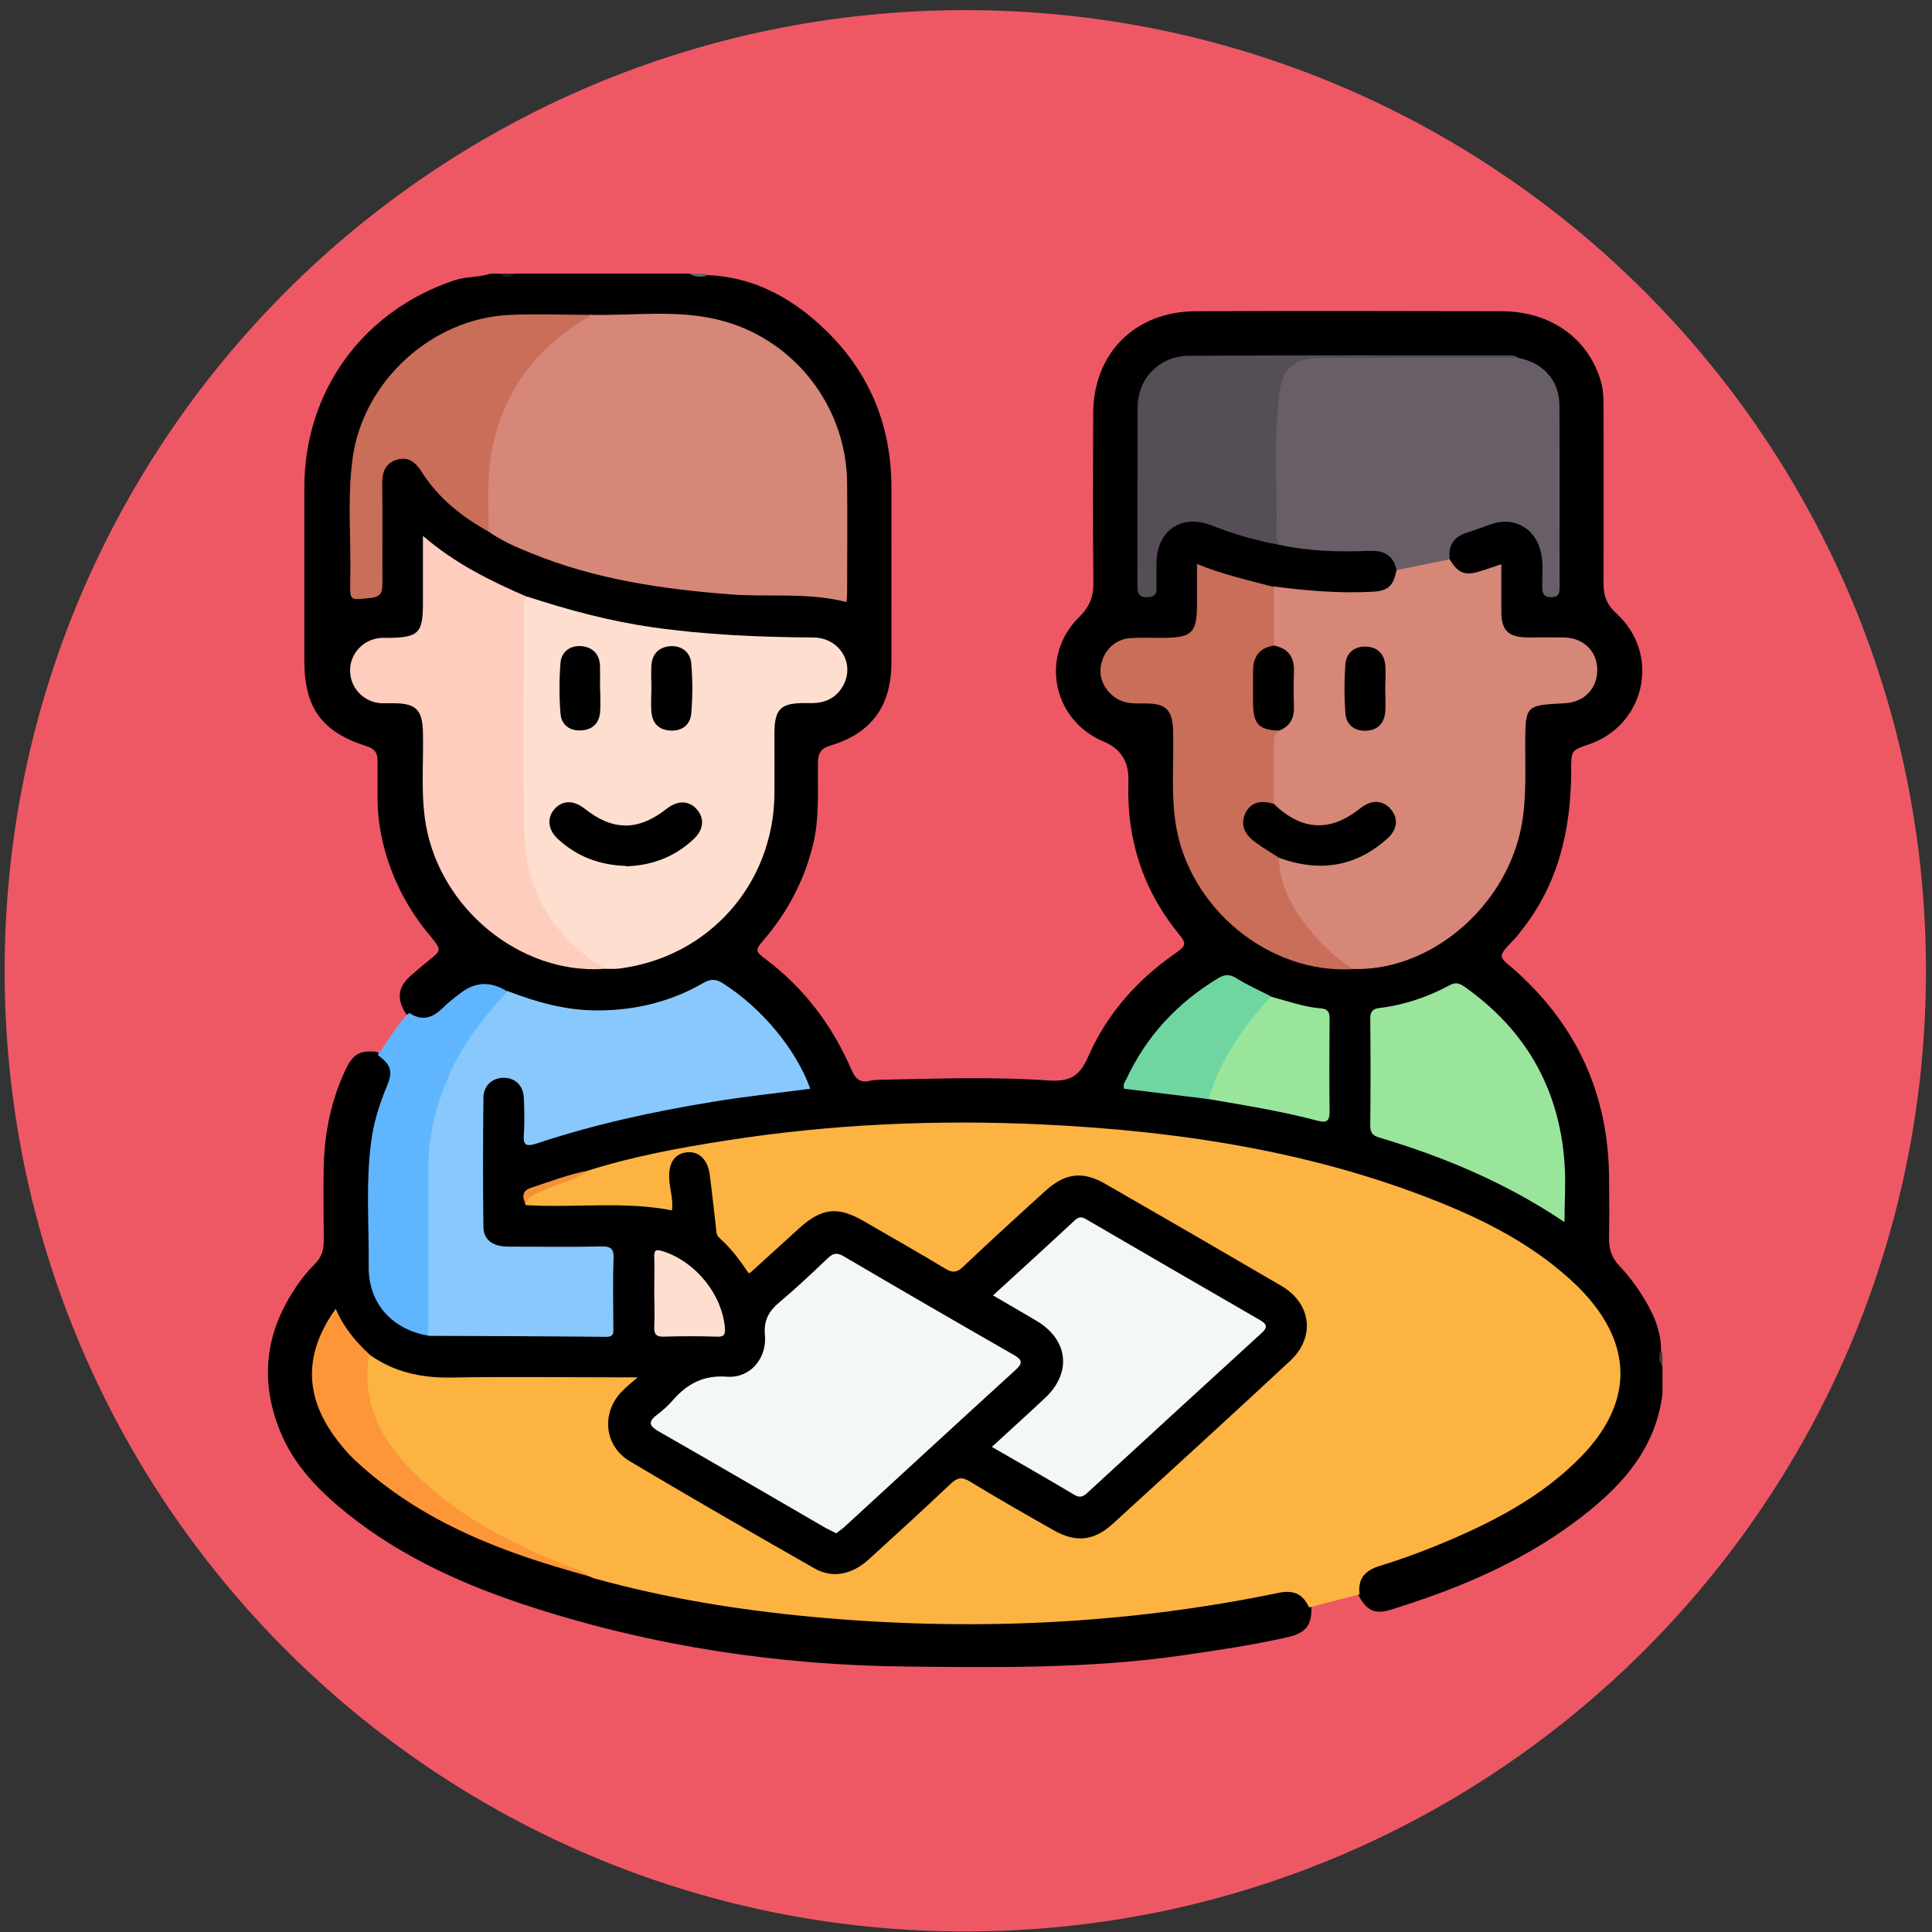
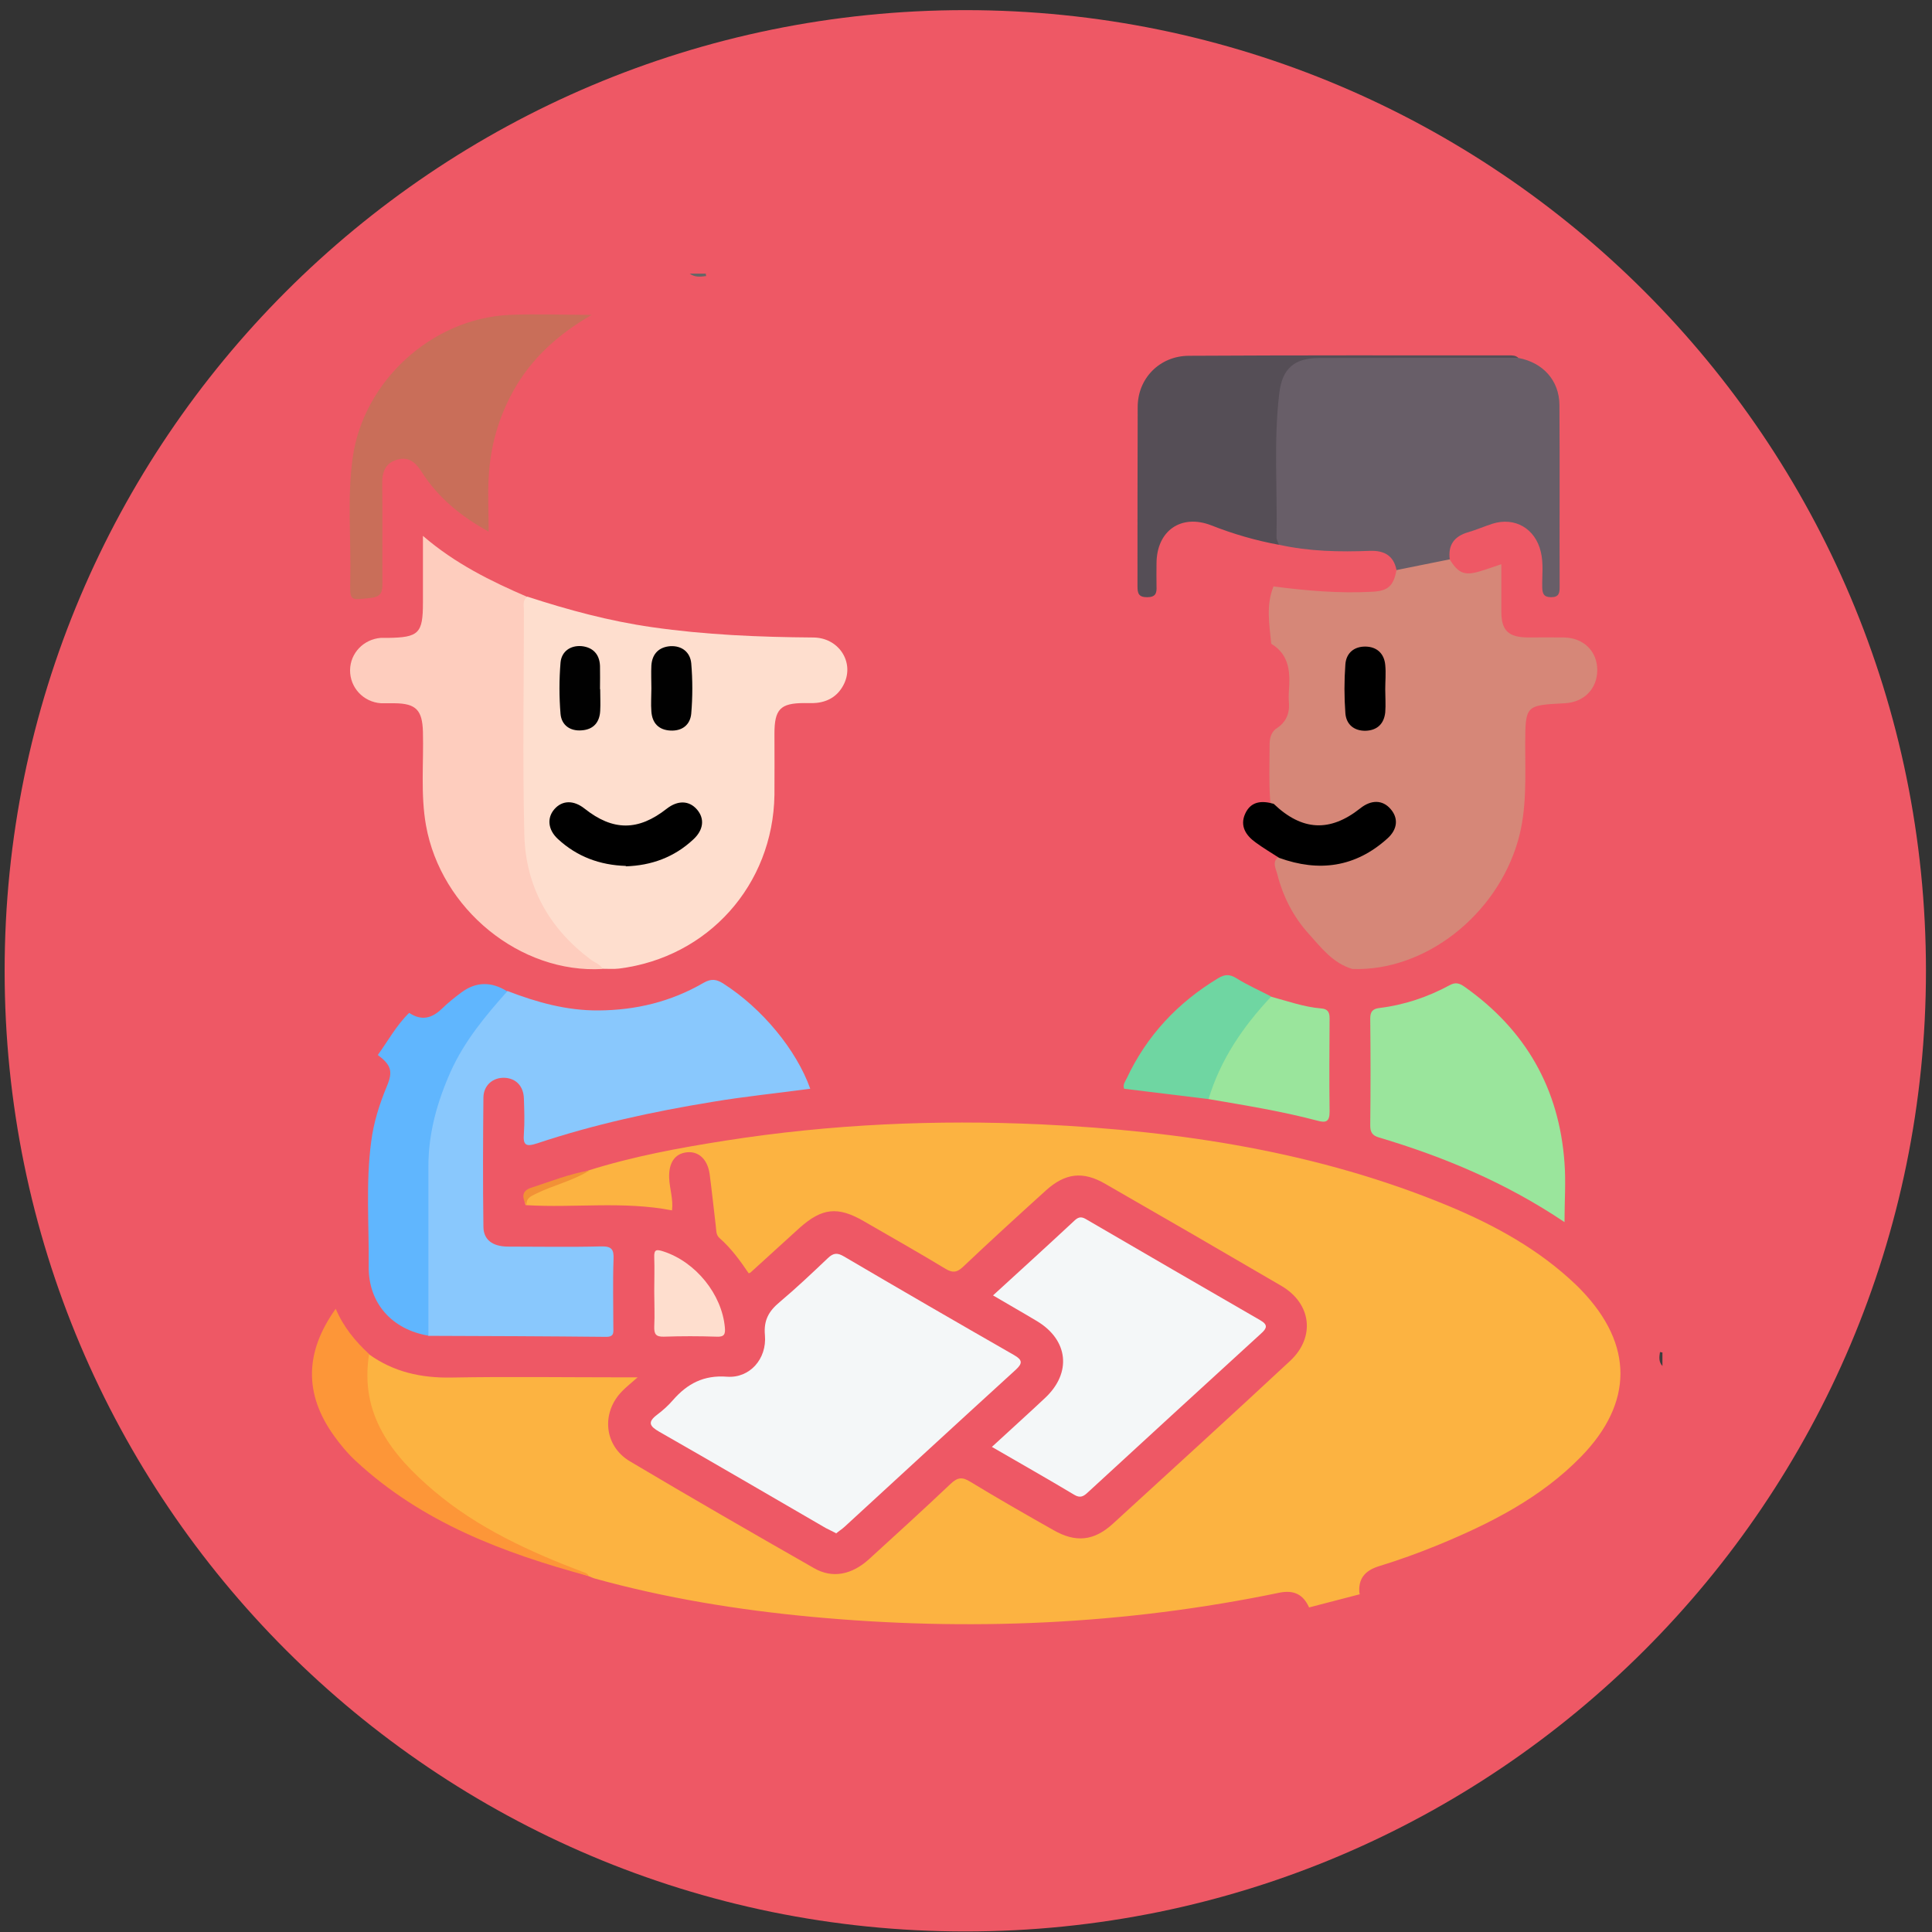
<svg xmlns="http://www.w3.org/2000/svg" width="181" height="181" viewBox="0 0 181 181" fill="none">
  <rect x="0" y="0" width="181" height="181" fill="#333333" stroke="none" />
  <g id="Group 636">
    <path id="Vector" d="M90.434 180.949C140.139 180.949 180.434 140.655 180.434 90.949C180.434 41.244 140.139 0.949 90.434 0.949C40.728 0.949 0.434 41.244 0.434 90.949C0.434 140.655 40.728 180.949 90.434 180.949Z" fill="#EE5865" />
    <g id="Group">
-       <path id="Vector_2" d="M46.011 25.633H46.769C47.281 25.841 47.793 25.841 48.305 25.633H64.591C65.103 25.917 65.653 25.69 66.183 25.765C70.525 25.917 74.108 27.851 77.161 30.752C81.37 34.733 83.474 39.701 83.512 45.521C83.531 51.038 83.512 56.556 83.512 62.073C83.512 66.149 81.635 68.708 77.749 69.865C76.876 70.13 76.649 70.604 76.63 71.42C76.592 74.036 76.801 76.671 76.137 79.269C75.303 82.549 73.786 85.431 71.606 87.99C70.734 88.995 70.715 89.109 71.739 89.867C75.398 92.616 78.014 96.143 79.815 100.314C80.156 101.091 80.612 101.47 81.484 101.262C81.939 101.148 82.413 101.167 82.868 101.148C87.987 101.053 93.125 100.863 98.225 101.224C100.253 101.356 101.144 100.826 101.96 98.968C103.685 95.024 106.491 91.839 110.055 89.355C111.136 88.597 111.193 88.426 110.416 87.478C107.06 83.345 105.543 78.605 105.714 73.316C105.714 73.183 105.714 73.069 105.714 72.936C105.714 71.268 104.936 70.111 103.382 69.467C98.604 67.476 97.391 61.428 101.107 57.807C102.073 56.859 102.453 55.892 102.434 54.565C102.377 49.313 102.396 44.042 102.415 38.791C102.415 33.103 106.32 29.178 112.027 29.159C121.564 29.121 131.119 29.14 140.656 29.159C145.206 29.159 148.676 31.605 149.927 35.548C150.173 36.326 150.23 37.122 150.23 37.937C150.23 43.53 150.249 49.142 150.23 54.735C150.23 55.892 150.571 56.688 151.444 57.484C155.596 61.276 154.174 67.912 148.865 69.732C147.197 70.301 147.197 70.301 147.197 72.14C147.197 77.714 146.002 82.909 142.4 87.346C142.248 87.535 142.097 87.763 141.926 87.933C140.068 89.829 140.447 89.564 142.135 91.081C147.747 96.18 150.628 102.494 150.742 110.078C150.761 112.031 150.78 113.983 150.742 115.936C150.723 116.979 150.97 117.813 151.709 118.59C152.619 119.538 153.396 120.6 154.079 121.738C154.989 123.254 155.653 124.828 155.615 126.648C155.672 127.103 155.482 127.596 155.747 128.032V130.573C155.084 136.014 151.595 139.578 147.481 142.631C142.286 146.48 136.39 148.925 130.247 150.821C128.749 151.276 127.991 150.859 127.214 149.343C127.138 147.693 127.555 147.086 129.28 146.48C132.807 145.247 136.295 143.958 139.613 142.214C142.874 140.507 145.851 138.479 148.391 135.787C152.183 131.786 152.562 127.198 149.301 122.78C146.969 119.633 143.803 117.51 140.428 115.69C132.333 111.329 123.573 109.054 114.568 107.537C107.572 106.362 100.538 105.793 93.447 105.66C89.75 105.584 86.072 105.66 82.413 105.812C76.99 106.02 71.606 106.684 66.24 107.556C62.562 108.163 58.96 109.111 55.339 109.964C53.613 110.4 51.907 110.874 50.258 111.5C49.803 111.67 49.006 111.784 49.708 112.58C52.21 112.846 54.713 112.618 57.216 112.694C58.694 112.732 60.192 112.599 61.652 112.922C62.429 113.092 62.79 112.808 62.6 111.974C62.467 111.386 62.486 110.798 62.486 110.191C62.524 108.694 63.207 107.897 64.534 107.784C65.558 107.689 66.582 108.523 66.809 109.774C67.094 111.31 67.283 112.884 67.416 114.438C67.567 116.315 69.255 117.093 70.108 118.477C70.373 118.894 70.772 118.401 71.056 118.192C72.592 117.055 73.824 115.576 75.322 114.381C76.895 113.13 78.507 112.903 80.289 113.775C83 115.121 85.522 116.751 88.138 118.249C89.466 119.008 89.522 118.989 90.641 117.946C92.954 115.766 95.343 113.661 97.656 111.481C99.685 109.585 101.618 109.433 104.045 110.836C109.354 113.945 114.719 116.96 119.99 120.107C123.384 122.136 123.725 125.435 120.824 128.108C115.591 132.924 110.321 137.72 105.088 142.555C102.623 144.849 100.86 144.982 97.959 143.332C95.665 142.024 93.409 140.697 91.134 139.37C90.262 138.858 89.617 138.953 88.897 139.673C86.584 141.967 84.081 144.072 81.711 146.328C79.91 148.034 77.692 148.186 75.511 146.935C70.487 144.015 65.463 141.095 60.42 138.194C56.097 135.711 55.585 133.455 58.505 129.511C58.107 129.265 57.69 129.397 57.273 129.397C52.135 129.397 46.997 129.302 41.877 129.416C39.109 129.473 36.702 128.753 34.464 127.217C33.175 126.174 32.132 124.904 31.431 123.33C28.549 127.274 29.023 131.881 32.493 135.635C36 139.427 40.342 141.91 44.987 143.92C48.362 145.38 51.812 146.707 55.434 147.466C62.069 149.286 68.838 150.442 75.682 151.106C81.256 151.637 86.83 151.959 92.423 151.826C100.898 151.656 109.335 150.973 117.677 149.324C118.416 149.172 119.175 149.001 119.933 148.888C121.412 148.698 122.151 149.115 122.853 150.537C122.91 152.224 122.379 152.983 120.635 153.381C117.279 154.139 113.885 154.632 110.472 155.125C101.998 156.32 93.485 156.225 84.953 156.13C73.009 156.016 61.292 154.253 49.916 150.594C43.679 148.584 37.706 145.949 32.531 141.797C30.028 139.787 27.772 137.531 26.445 134.554C24.511 130.175 24.625 125.833 27.051 121.662C27.734 120.486 28.53 119.368 29.497 118.42C30.123 117.813 30.331 117.093 30.331 116.24C30.331 113.87 30.274 111.481 30.331 109.111C30.426 105.983 31.052 102.968 32.417 100.124C33.099 98.721 33.763 98.399 35.242 98.531C36.796 99.404 37.157 100.238 36.512 101.868C35.261 105.072 34.692 108.39 34.825 111.822C34.901 113.945 34.825 116.069 34.825 118.192C34.825 121.946 36.474 123.994 40.152 124.847C45.195 124.866 50.258 124.847 55.301 124.847C56.931 124.847 57.007 124.771 57.007 123.103C57.007 121.567 56.988 120.05 57.007 118.515C57.026 117.529 56.628 117.15 55.642 117.169C53.102 117.187 50.542 117.187 48.001 117.169C45.594 117.169 44.778 116.353 44.778 113.964C44.778 110.609 44.778 107.253 44.778 103.916C44.778 103.404 44.778 102.892 44.93 102.399C45.271 101.3 46.143 100.655 47.186 100.712C48.267 100.769 49.139 101.603 49.291 102.74C49.404 103.669 49.31 104.598 49.347 105.546C49.385 106.779 49.537 106.912 50.694 106.551C56.306 104.807 62.012 103.594 67.814 102.703C69.9 102.38 72.004 102.058 74.127 101.906C75.322 101.811 75.398 101.679 74.829 100.598C73.16 97.356 70.734 94.796 67.776 92.692C67.037 92.161 66.43 92.275 65.671 92.654C60.022 95.498 54.239 95.858 48.305 93.545C48.058 93.45 47.831 93.337 47.622 93.223C45.973 91.877 44.456 92.01 42.939 93.507C42.408 94.038 41.84 94.55 41.214 95.005C39.982 95.896 39.299 95.877 38.01 94.948C37.157 93.602 37.27 92.484 38.427 91.46C38.958 90.986 39.508 90.512 40.076 90.057C41.385 89.033 41.404 89.014 40.304 87.687C39.072 86.208 38.029 84.615 37.233 82.871C36 80.179 35.318 77.354 35.374 74.358C35.374 73.335 35.374 72.33 35.374 71.306C35.374 70.585 35.147 70.168 34.389 69.922C30.123 68.576 28.511 66.32 28.511 61.845C28.511 56.461 28.511 51.076 28.511 45.692C28.511 36.648 33.99 29.121 42.579 26.259C43.679 25.898 44.835 25.993 45.916 25.652L46.011 25.633Z" fill="black" />
      <path id="Vector_3" d="M66.13 25.633C66.13 25.633 66.111 25.785 66.168 25.86C65.637 25.936 65.087 25.993 64.613 25.633H66.149H66.13Z" fill="#666666" />
-       <path id="Vector_4" d="M48.309 25.633C47.797 25.993 47.285 26.069 46.773 25.633H48.309Z" fill="#1B1B1B" />
      <path id="Vector_5" d="M155.517 126.666C155.517 126.666 155.669 126.704 155.745 126.704V127.974C155.385 127.595 155.442 127.121 155.517 126.666Z" fill="#3D3D3D" />
      <path id="Vector_6" d="M127.457 149.342C125.846 149.759 124.253 150.176 122.642 150.593C122.092 149.38 121.239 148.943 119.874 149.209C105.351 152.223 90.714 152.849 75.964 151.465C69.119 150.82 62.351 149.721 55.715 147.882C55.507 147.825 55.336 147.73 55.127 147.654C51.051 146.346 47.184 144.621 43.6 142.27C40.131 139.995 37.021 137.359 35.144 133.53C34.424 132.051 34.158 130.477 33.988 128.865C33.912 128.164 34.007 127.425 34.538 126.856C36.87 128.543 39.467 129.112 42.33 129.055C47.582 128.96 52.852 129.036 58.104 129.036H59.735C59.052 129.643 58.635 129.965 58.275 130.344C56.303 132.354 56.587 135.463 59.014 136.904C64.721 140.298 70.484 143.616 76.267 146.915C77.974 147.901 79.794 147.54 81.405 146.081C83.984 143.73 86.543 141.398 89.065 139.009C89.709 138.402 90.145 138.345 90.904 138.819C93.463 140.374 96.08 141.872 98.696 143.35C100.782 144.545 102.488 144.374 104.27 142.744C109.806 137.682 115.361 132.619 120.86 127.5C123.248 125.282 122.869 122.116 120.044 120.467C114.565 117.262 109.067 114.077 103.55 110.911C101.464 109.698 99.796 109.887 97.976 111.537C95.359 113.907 92.762 116.276 90.202 118.703C89.633 119.234 89.235 119.253 88.591 118.874C86.05 117.338 83.472 115.878 80.912 114.4C78.485 112.997 77.007 113.167 74.921 115.025C73.385 116.409 71.85 117.831 70.314 119.215C70.295 119.234 70.238 119.253 70.143 119.291C69.347 118.116 68.513 116.959 67.413 115.992C67.053 115.689 67.11 115.215 67.053 114.798C66.863 113.205 66.693 111.594 66.484 110.001C66.294 108.617 65.46 107.84 64.361 107.953C63.223 108.067 62.635 108.939 62.692 110.361C62.73 111.366 63.09 112.352 62.958 113.395C58.389 112.504 53.8 113.186 49.25 112.902C48.89 112.068 49.478 111.802 50.065 111.518C51.696 110.778 53.44 110.323 55.108 109.66C59.318 108.333 63.64 107.536 68.001 106.854C77.803 105.318 87.662 104.882 97.54 105.337C110.64 105.963 123.495 107.915 135.705 112.978C140.065 114.798 144.179 117.054 147.63 120.353C147.82 120.523 147.99 120.713 148.161 120.884C153.034 125.965 153.034 131.425 148.123 136.468C144.35 140.336 139.629 142.725 134.7 144.753C132.899 145.493 131.06 146.156 129.202 146.725C127.855 147.142 127.211 147.92 127.363 149.323L127.457 149.342Z" fill="#FCB341" />
-       <path id="Vector_7" d="M55.436 29.498C59.361 29.574 63.323 29.005 67.21 29.934C74.282 31.622 79.306 37.973 79.363 45.272C79.401 48.666 79.363 52.06 79.363 55.435C79.363 55.757 79.325 56.079 79.306 56.402C75.666 55.473 72.007 55.965 68.385 55.681C61.977 55.188 55.682 54.259 49.691 51.794C48.326 51.245 46.961 50.657 45.748 49.785C45.539 49.5 45.444 49.197 45.407 48.837C45.046 43.149 45.994 37.84 49.9 33.404C51.436 31.679 53.104 30.143 55.398 29.479L55.436 29.498Z" fill="#D68778" />
      <path id="Vector_8" d="M119.342 54.944C122.414 55.343 125.485 55.608 128.576 55.437C130.036 55.361 130.547 54.906 130.832 53.409C132.386 52.48 134.055 52.233 135.818 52.404C136.614 53.712 137.221 53.959 138.643 53.522C139.288 53.333 139.913 53.105 140.653 52.859C140.653 54.432 140.653 55.873 140.653 57.295C140.653 59.078 141.316 59.703 143.136 59.722C144.274 59.722 145.431 59.703 146.568 59.722C148.388 59.779 149.64 61.03 149.64 62.775C149.64 64.519 148.407 65.789 146.606 65.884C142.89 66.073 142.909 66.073 142.89 69.752C142.89 72.747 143.061 75.781 142.226 78.719C140.217 85.772 133.467 91.024 126.699 90.778C124.879 90.247 123.779 88.787 122.603 87.479C121.163 85.886 120.196 83.99 119.665 81.904C119.532 81.355 119.096 80.691 119.873 80.217C120.726 80.217 121.523 80.54 122.357 80.653C125.049 81.051 127.381 80.274 129.41 78.53C130.415 77.658 130.566 76.88 129.979 76.122C129.353 75.326 128.538 75.326 127.419 76.141C124.841 78.018 122.414 78.094 120.044 76.387C119.551 76.027 119.115 75.648 119.001 75.003C118.868 73.259 118.944 71.496 118.944 69.752C118.944 69.202 119.058 68.671 119.513 68.292C120.48 67.704 120.859 66.832 120.745 65.732C120.726 65.448 120.726 65.144 120.745 64.841C120.878 63.078 120.859 61.372 119.096 60.31C118.925 58.49 118.584 56.689 119.324 54.906L119.342 54.944Z" fill="#D68778" />
      <path id="Vector_9" d="M49.404 55.895C53.234 57.146 57.102 58.189 61.083 58.757C66.088 59.478 71.113 59.686 76.175 59.724C78.545 59.724 80.043 61.98 79.094 64.028C78.583 65.109 77.71 65.716 76.516 65.848C76.137 65.886 75.758 65.867 75.379 65.867C73.103 65.867 72.554 66.436 72.554 68.749C72.554 70.664 72.573 72.56 72.554 74.475C72.421 82.912 66.335 89.699 57.993 90.742C57.5 90.799 56.988 90.761 56.476 90.761C53.272 89.339 51.338 86.722 49.973 83.632C49.177 81.831 48.741 79.916 48.741 77.963C48.703 71.138 48.722 64.312 48.741 57.506C48.741 56.937 48.418 56.103 49.423 55.895H49.404Z" fill="#FEDECE" />
      <path id="Vector_10" d="M47.545 92.843C50.294 93.904 53.081 94.682 56.058 94.663C59.565 94.644 62.864 93.847 65.898 92.084C66.656 91.648 67.149 91.743 67.813 92.179C71.396 94.473 74.619 98.36 75.908 102C72.837 102.417 69.766 102.72 66.732 103.232C61.158 104.142 55.66 105.337 50.313 107.119C49.27 107.46 48.986 107.29 49.081 106.209C49.157 105.109 49.119 104.01 49.081 102.91C49.043 101.754 48.342 101.033 47.299 100.976C46.199 100.919 45.308 101.659 45.289 102.815C45.251 106.854 45.232 110.873 45.289 114.911C45.289 116.144 46.142 116.769 47.545 116.788C50.465 116.788 53.404 116.845 56.323 116.769C57.309 116.75 57.518 117.054 57.48 117.964C57.404 120.087 57.461 122.211 57.461 124.334C57.461 124.789 57.575 125.244 56.797 125.244C51.242 125.187 45.687 125.168 40.132 125.149C39.696 124.694 39.772 124.126 39.772 123.576C39.772 118.57 39.639 113.565 39.81 108.56C39.961 103.574 41.895 99.156 45.005 95.288C45.725 94.378 46.294 93.26 47.526 92.862L47.545 92.843Z" fill="#89C8FD" />
      <path id="Vector_11" d="M135.82 52.402C134.152 52.744 132.483 53.066 130.834 53.407C130.568 52.061 129.696 51.568 128.369 51.606C125.506 51.72 122.662 51.663 119.837 51.037C119.344 50.81 119.212 50.355 119.212 49.881C119.269 45.615 118.908 41.33 119.439 37.083C119.496 36.666 119.591 36.249 119.724 35.851C120.425 33.784 120.937 33.424 123.117 33.424C129.26 33.424 135.384 33.424 141.527 33.424C141.773 33.424 142.039 33.386 142.266 33.538C144.56 33.974 146.077 35.642 146.096 37.937C146.134 43.624 146.096 49.312 146.115 54.981C146.115 55.55 146.058 55.948 145.319 55.948C144.598 55.948 144.503 55.588 144.484 55C144.465 53.9 144.617 52.801 144.352 51.701C143.84 49.521 141.925 48.402 139.82 49.066C139.062 49.312 138.323 49.634 137.545 49.862C136.237 50.241 135.649 51.056 135.82 52.402Z" fill="#685E68" />
      <path id="Vector_12" d="M78.318 143.634C77.976 143.463 77.673 143.312 77.37 143.16C72.175 140.145 66.98 137.112 61.766 134.135C60.875 133.623 60.629 133.244 61.557 132.543C62.088 132.145 62.619 131.671 63.055 131.159C64.401 129.623 65.937 128.808 68.118 128.978C70.241 129.13 71.853 127.31 71.663 125.092C71.53 123.67 72.042 122.817 73.047 121.982C74.602 120.674 76.08 119.271 77.559 117.868C78.09 117.356 78.469 117.356 79.076 117.717C84.366 120.826 89.674 123.897 95.002 126.95C95.798 127.405 95.817 127.727 95.153 128.334C89.788 133.225 84.46 138.136 79.114 143.046C78.867 143.274 78.583 143.444 78.318 143.672V143.634Z" fill="#F4F7F8" />
      <path id="Vector_13" d="M49.406 55.893C48.931 56.234 49.083 56.727 49.083 57.182C49.083 64.178 48.95 71.174 49.121 78.17C49.235 83.043 51.434 86.986 55.378 89.925C55.738 90.19 56.231 90.323 56.458 90.778C48.742 91.233 41.31 85.185 39.907 77.317C39.395 74.416 39.698 71.478 39.623 68.558C39.566 66.529 38.978 65.903 36.968 65.885C36.551 65.885 36.115 65.885 35.698 65.885C34.029 65.771 32.778 64.406 32.797 62.775C32.816 61.182 34.067 59.893 35.66 59.761C35.868 59.761 36.077 59.761 36.305 59.761C39.243 59.723 39.623 59.343 39.623 56.462C39.623 54.471 39.623 52.48 39.623 50.205C42.637 52.803 45.993 54.452 49.424 55.931L49.406 55.893Z" fill="#FECDBE" />
      <path id="Vector_14" d="M92.918 135.56C94.681 133.93 96.312 132.47 97.923 130.953C100.426 128.602 100.085 125.531 97.146 123.768C95.819 122.971 94.473 122.213 93.032 121.36C95.667 118.952 98.208 116.639 100.71 114.307C101.127 113.928 101.431 114.022 101.829 114.269C107.232 117.416 112.655 120.563 118.077 123.692C118.797 124.109 118.703 124.431 118.153 124.924C112.73 129.872 107.346 134.821 101.943 139.788C101.544 140.167 101.222 140.395 100.634 140.035C98.132 138.537 95.591 137.096 92.937 135.56H92.918Z" fill="#F4F7F8" />
-       <path id="Vector_15" d="M119.346 54.942C119.346 56.781 119.346 58.639 119.346 60.478C117.715 61.976 117.108 64.915 117.886 67.019C118.246 68.005 119.27 67.873 119.838 68.441C119.346 68.764 119.327 69.238 119.327 69.769C119.327 71.608 119.327 73.466 119.327 75.305C119.137 75.494 118.872 75.494 118.625 75.494C117.848 75.475 117.184 75.703 116.938 76.518C116.691 77.314 116.976 77.997 117.601 78.547C118.17 79.04 118.834 79.419 119.459 79.817C119.668 79.95 119.914 80.045 119.819 80.386C119.876 83.23 121.317 85.467 123.043 87.534C124.085 88.785 125.356 89.828 126.702 90.794C118.89 91.249 111.402 85.107 110.15 77.22C109.695 74.319 109.98 71.38 109.904 68.46C109.847 66.526 109.259 65.901 107.287 65.901C106.396 65.901 105.505 65.958 104.69 65.484C103.514 64.801 102.889 63.512 103.154 62.28C103.458 60.839 104.538 59.853 105.96 59.777C106.927 59.72 107.913 59.758 108.88 59.758C111.686 59.758 112.141 59.303 112.141 56.554C112.141 55.378 112.141 54.203 112.141 52.838C114.549 53.824 116.938 54.355 119.308 54.98L119.346 54.942Z" fill="#C96E59" />
      <path id="Vector_16" d="M146.572 114.495C141.074 110.798 135.253 108.371 129.148 106.551C128.58 106.38 128.371 106.077 128.371 105.451C128.409 102.115 128.409 98.759 128.371 95.422C128.371 94.777 128.599 94.512 129.224 94.436C131.556 94.152 133.756 93.412 135.822 92.294C136.372 91.99 136.751 92.123 137.206 92.445C142.932 96.484 146.079 101.982 146.572 108.959C146.705 110.722 146.572 112.504 146.572 114.495Z" fill="#9AE59C" />
      <path id="Vector_17" d="M55.431 29.502C52.379 31.265 49.819 33.502 48.075 36.649C46.672 39.19 45.933 41.882 45.781 44.726C45.686 46.413 45.781 48.12 45.781 49.807C43.26 48.423 41.06 46.66 39.506 44.214C38.956 43.342 38.292 42.754 37.23 43.058C36.112 43.361 35.789 44.214 35.809 45.314C35.846 48.404 35.809 51.495 35.827 54.585C35.827 55.438 35.771 55.912 34.671 56.026C32.794 56.215 32.775 56.348 32.813 54.433C32.908 50.584 32.51 46.717 33.04 42.887C34.045 35.701 40.453 29.843 47.715 29.502C50.293 29.388 52.872 29.502 55.469 29.502H55.431Z" fill="#C96E59" />
      <path id="Vector_18" d="M142.267 33.522C136.048 33.522 129.811 33.522 123.592 33.541C121.298 33.541 120.141 34.489 119.857 36.783C119.307 41.295 119.686 45.826 119.591 50.339C119.591 50.566 119.743 50.812 119.819 51.04C117.658 50.642 115.553 50.035 113.487 49.22C110.662 48.12 108.368 49.713 108.349 52.765C108.349 53.486 108.33 54.206 108.349 54.927C108.386 55.59 108.254 55.95 107.457 55.95C106.661 55.95 106.566 55.571 106.566 54.927C106.566 49.334 106.566 43.722 106.585 38.129C106.585 35.455 108.633 33.351 111.363 33.332C121.374 33.275 131.384 33.294 141.395 33.294C141.698 33.294 142.001 33.294 142.229 33.522H142.267Z" fill="#554E56" />
      <path id="Vector_19" d="M47.548 92.844C45.501 95.138 43.529 97.507 42.24 100.351C40.969 103.195 40.135 106.115 40.135 109.262C40.135 114.552 40.135 119.842 40.135 125.131C36.722 124.562 34.504 122.079 34.542 118.666C34.58 114.779 34.258 110.874 34.77 106.987C34.997 105.167 35.547 103.442 36.248 101.754C36.836 100.351 36.628 99.764 35.395 98.835C36.362 97.507 37.14 96.048 38.334 94.891C39.472 95.65 40.439 95.422 41.386 94.512C41.955 93.962 42.581 93.45 43.226 92.976C44.591 91.965 46.025 91.933 47.529 92.881L47.548 92.844Z" fill="#60B6FE" />
      <path id="Vector_20" d="M34.581 126.858C33.671 132.508 36.704 136.319 40.629 139.656C44.762 143.163 49.635 145.381 54.678 147.296C54.886 147.372 55.076 147.429 55.152 147.657C47.17 145.495 39.548 142.632 33.349 136.888C32.571 136.167 31.889 135.352 31.282 134.499C28.495 130.612 28.533 126.688 31.453 122.611C32.173 124.318 33.292 125.664 34.581 126.858Z" fill="#FD9638" />
      <path id="Vector_21" d="M119.084 93.375C120.638 93.792 122.155 94.342 123.767 94.475C124.316 94.513 124.563 94.759 124.563 95.366C124.544 98.285 124.525 101.224 124.563 104.144C124.563 105.092 124.222 105.206 123.444 104.997C120.088 104.106 116.657 103.556 113.225 102.968C112.922 102.608 113.111 102.229 113.244 101.907C114.325 99.025 115.917 96.465 117.965 94.171C118.268 93.83 118.61 93.489 119.084 93.375Z" fill="#9AE59C" />
      <path id="Vector_22" d="M119.082 93.374C116.465 96.161 114.342 99.252 113.223 102.968C110.588 102.645 107.953 102.323 105.317 102.001C105.166 101.603 105.412 101.337 105.545 101.053C107.422 97.033 110.323 93.943 114.114 91.649C114.74 91.27 115.195 91.251 115.84 91.649C116.864 92.294 118.001 92.787 119.082 93.355V93.374Z" fill="#6FD6A2" />
      <path id="Vector_23" d="M61.293 120.981C61.293 119.919 61.331 118.857 61.293 117.814C61.255 117.018 61.52 117.037 62.165 117.246C65.179 118.231 67.625 121.246 67.909 124.355C67.966 124.981 67.871 125.265 67.132 125.227C65.483 125.171 63.833 125.171 62.184 125.227C61.425 125.246 61.274 124.962 61.293 124.279C61.349 123.18 61.293 122.08 61.293 120.981Z" fill="#FEDECE" />
      <path id="Vector_24" d="M55.186 109.681C53.612 110.648 51.792 111.046 50.161 111.861C49.65 112.108 49.289 112.297 49.327 112.904C48.91 112.222 48.834 111.577 49.763 111.274C51.565 110.686 53.328 109.984 55.186 109.662V109.681Z" fill="#F29136" />
      <path id="Vector_25" d="M119.839 80.37C119.099 79.896 118.341 79.441 117.64 78.929C116.711 78.265 116.142 77.374 116.654 76.236C117.185 75.061 118.208 74.985 119.327 75.307C121.981 77.848 124.598 77.981 127.442 75.725C128.465 74.909 129.527 74.928 130.267 75.781C131.025 76.635 130.949 77.696 129.963 78.568C126.968 81.261 123.555 81.716 119.839 80.37Z" fill="black" />
      <path id="Vector_26" d="M129.777 64.575C129.777 65.296 129.834 66.016 129.777 66.736C129.664 67.798 129.038 68.424 127.938 68.462C126.839 68.481 126.118 67.855 126.042 66.812C125.929 65.296 125.929 63.76 126.042 62.243C126.118 61.181 126.858 60.556 127.938 60.575C129 60.594 129.683 61.238 129.777 62.3C129.853 63.058 129.777 63.817 129.777 64.594V64.575Z" fill="black" />
-       <path id="Vector_27" d="M119.841 68.445C118.002 68.407 117.433 67.858 117.395 66.019C117.376 64.957 117.395 63.914 117.395 62.852C117.395 61.525 117.983 60.691 119.348 60.482C120.675 60.729 121.263 61.544 121.225 62.871C121.187 63.971 121.187 65.052 121.225 66.151C121.263 67.232 120.903 68.028 119.841 68.445Z" fill="#010100" />
      <path id="Vector_28" d="M58.64 81.125C56.194 81.05 54.051 80.253 52.269 78.604C51.321 77.732 51.227 76.613 51.947 75.798C52.686 74.964 53.748 74.945 54.772 75.76C57.426 77.864 59.796 77.864 62.469 75.76C63.493 74.964 64.555 74.983 65.294 75.836C66.034 76.689 65.92 77.751 64.953 78.642C63.171 80.31 61.029 81.088 58.621 81.163L58.64 81.125Z" fill="black" />
      <path id="Vector_29" d="M56.23 64.574C56.23 65.256 56.267 65.939 56.23 66.602C56.173 67.683 55.585 68.347 54.504 68.422C53.405 68.517 52.608 67.93 52.514 66.887C52.381 65.294 52.381 63.664 52.514 62.071C52.608 61.028 53.443 60.441 54.504 60.535C55.547 60.649 56.173 61.294 56.211 62.393C56.23 63.114 56.211 63.834 56.211 64.555L56.23 64.574Z" fill="#010101" />
      <path id="Vector_30" d="M61.025 64.499C61.025 63.779 60.987 63.058 61.025 62.338C61.101 61.238 61.746 60.613 62.807 60.537C63.888 60.48 64.665 61.106 64.76 62.148C64.893 63.703 64.893 65.296 64.76 66.85C64.665 67.893 63.926 68.5 62.807 68.443C61.708 68.386 61.101 67.741 61.025 66.661C60.968 65.94 61.025 65.22 61.025 64.499Z" fill="#010101" />
    </g>
  </g>
</svg>